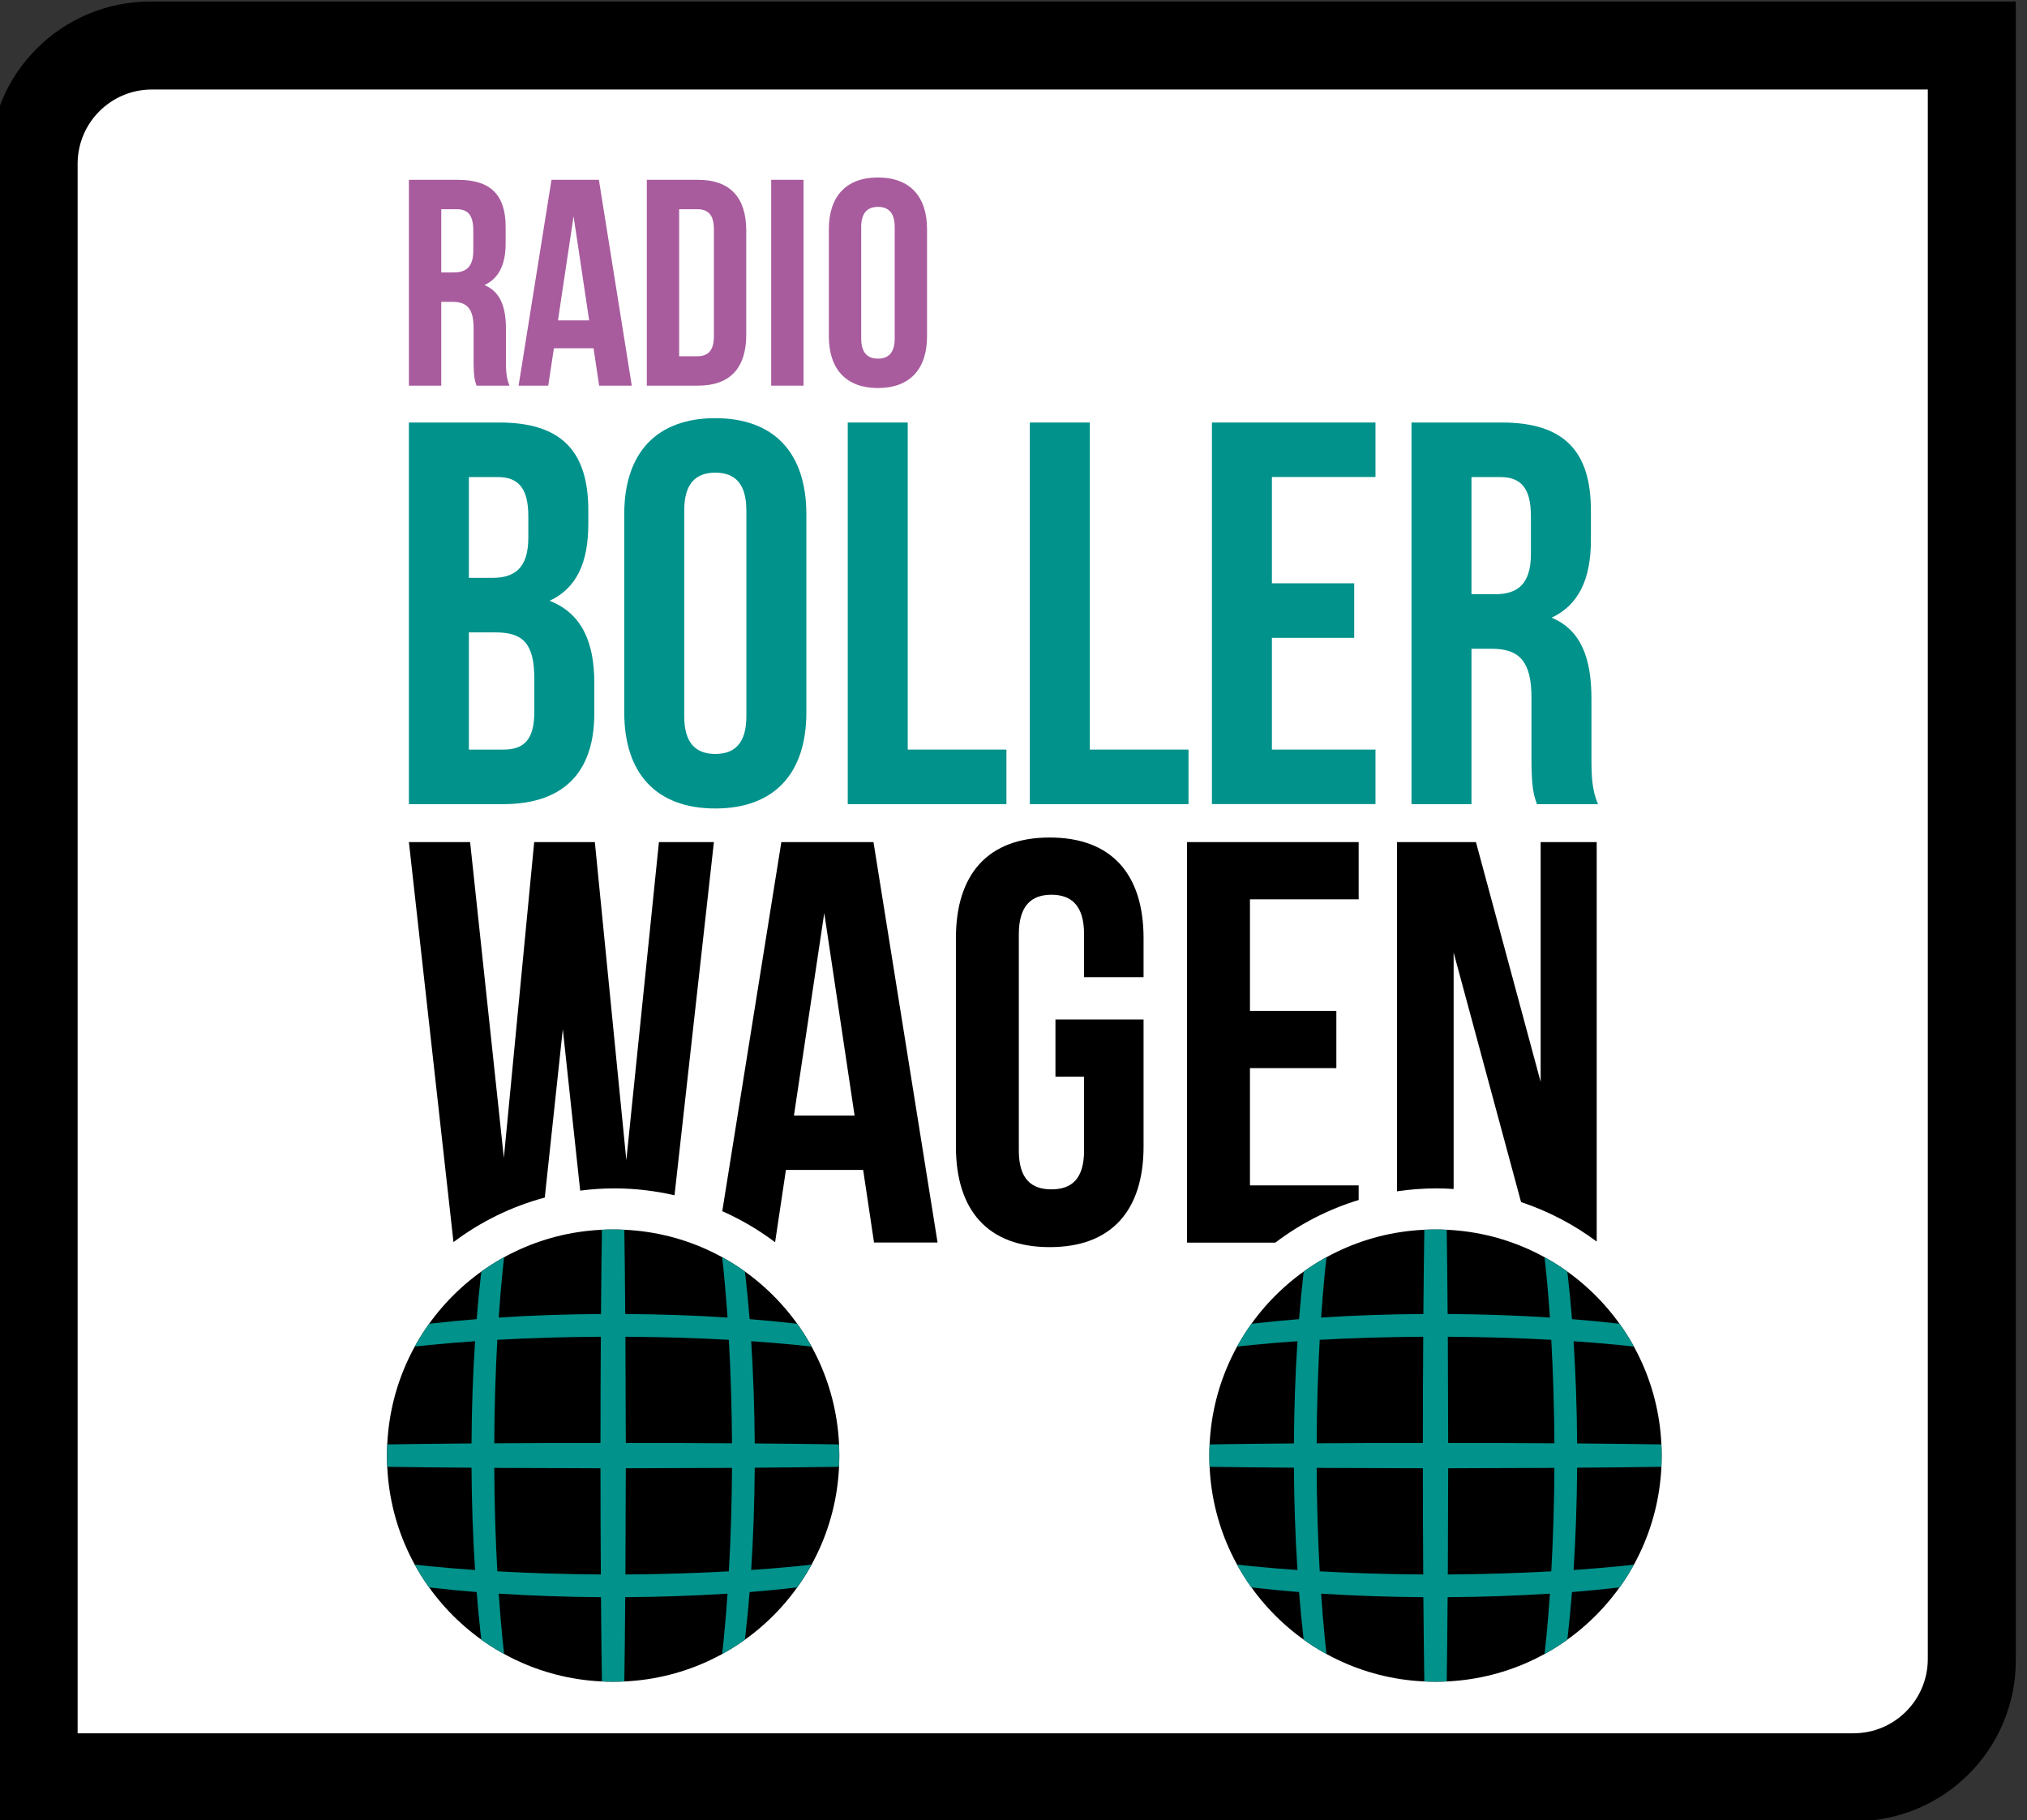
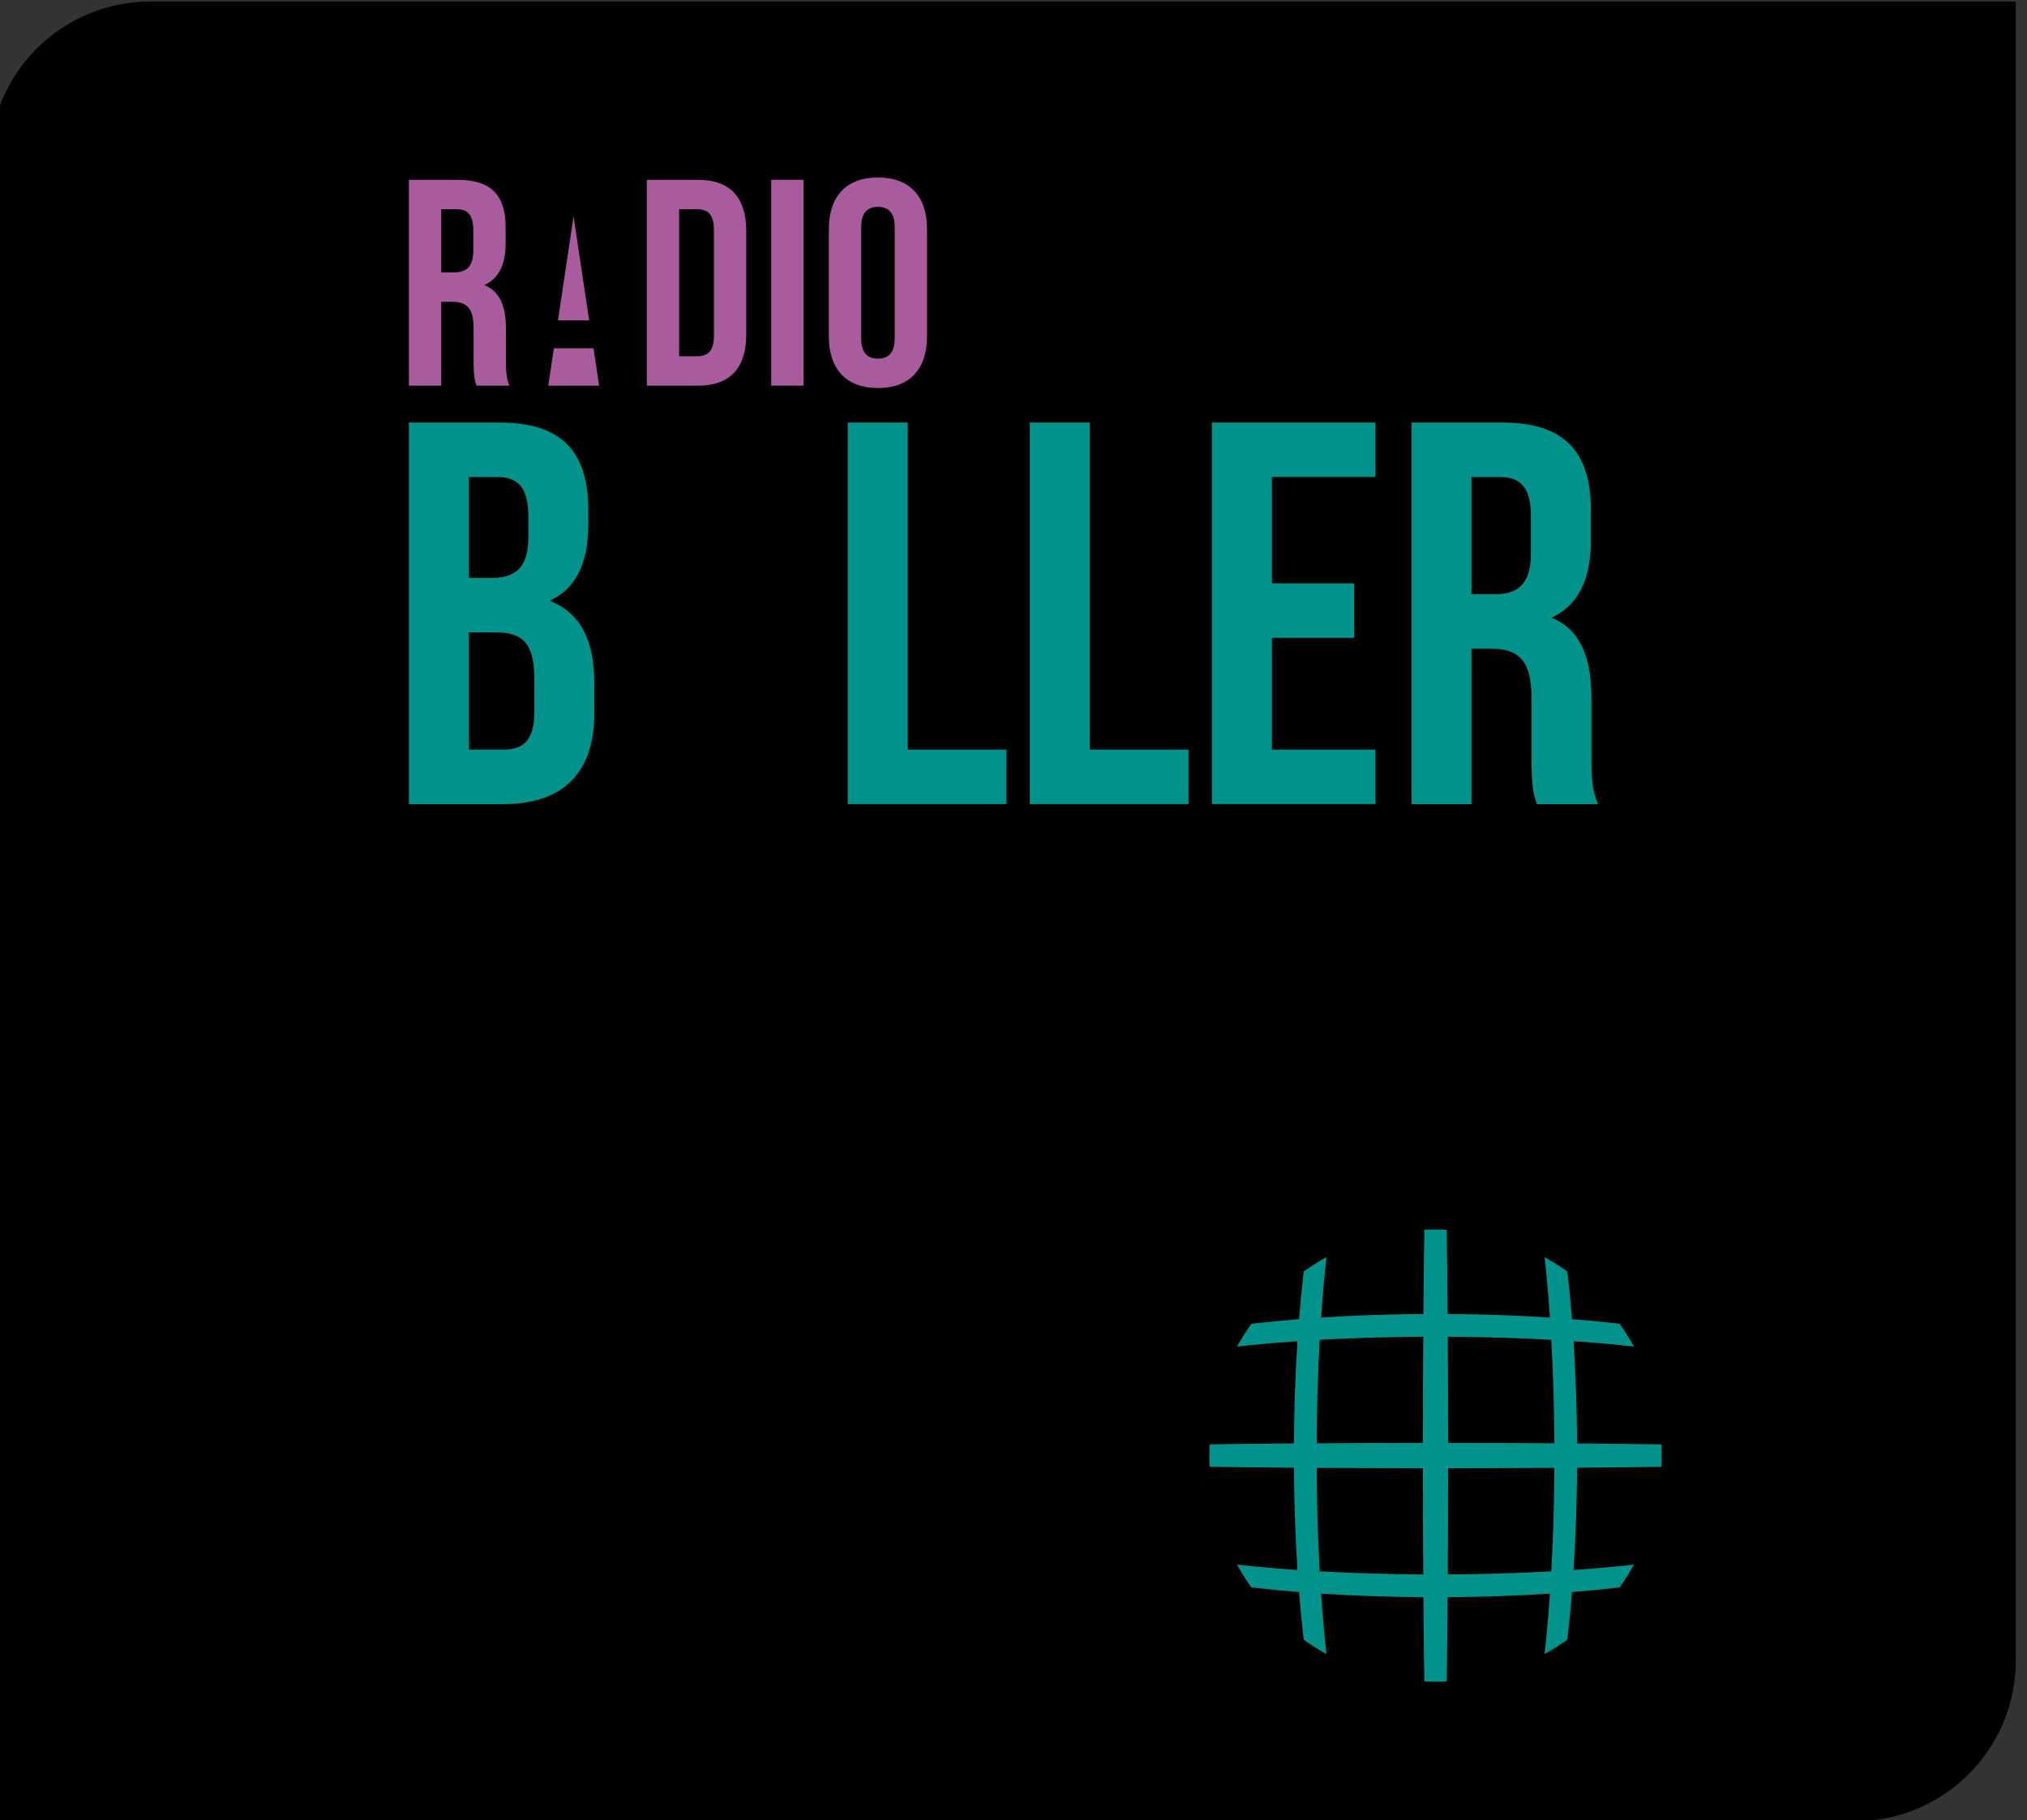
<svg xmlns="http://www.w3.org/2000/svg" xmlns:ns1="http://sodipodi.sourceforge.net/DTD/sodipodi-0.dtd" xmlns:ns2="http://www.inkscape.org/namespaces/inkscape" xml:space="preserve" version="1.1" id="svg137" ns1:docname="image (1)-cropped.svg" ns2:version="1.1.1 (3bf5ae0d25, 2021-09-20)" viewBox="695.27 44.8 44.19 39.69">
  <rect x="695.27" y="44.8" width="44.19" height="39.69" fill="#333333" stroke="none" />
  <ns1:namedview id="namedview139" pagecolor="#ffffff" bordercolor="#666666" borderopacity="1.0" ns2:pageshadow="2" ns2:pageopacity="0.0" ns2:pagecheckerboard="0" showgrid="false" ns2:zoom="2.3374409" ns2:cx="8.5563659" ns2:cy="90.055751" ns2:window-width="1920" ns2:window-height="1017" ns2:window-x="1912" ns2:window-y="-8" ns2:window-maximized="1" ns2:current-layer="svg137" />
  <defs id="defs81">
    <clipPath id="a" clipPathUnits="userSpaceOnUse">
      <path d="M708.717 48.5c-.007-2.045 1.654-3.705 3.699-3.698 2.045-.007 3.704 1.653 3.698 3.698.007 2.04-1.647 3.698-3.687 3.698h-.023c-2.04 0-3.693-1.658-3.687-3.698" id="path75" />
    </clipPath>
    <clipPath id="b" clipPathUnits="userSpaceOnUse">
      <path d="M695.268 48.5c-.006-2.045 1.653-3.705 3.698-3.698 2.044-.007 3.704 1.653 3.698 3.698.006 2.04-1.647 3.698-3.686 3.698h-.024c-2.038 0-3.692-1.658-3.686-3.698" id="path78" />
    </clipPath>
  </defs>
  <g clip-path="url(#clipPath540)" transform="matrix(1.333,0,0,-1.333,-223.085,141.188)" id="g101">
    <path style="fill:#000000;fill-opacity:1;fill-rule:nonzero;stroke:none" d="m 0,0 c -1.452,0 -2.629,-1.177 -2.629,-2.629 v -27.135 h 30.508 c 1.452,0 2.629,1.177 2.629,2.629 V 0 Z" transform="translate(691.398,72.284)" id="path83" />
-     <path style="fill:#ffffff;fill-opacity:1;fill-rule:nonzero;stroke:none" d="m 0,0 c -0.671,0 -1.215,-0.544 -1.215,-1.215 v -25.672 h 29.044 c 0.671,0 1.215,0.545 1.215,1.216 V 0 Z" transform="translate(691.423,70.845)" id="path85" />
    <path style="fill:#00928b;fill-opacity:1;fill-rule:nonzero;stroke:none" d="m 0,0 v -1.917 h 0.562 c 0.33,0 0.508,0.152 0.508,0.615 v 0.544 C 1.07,-0.178 0.883,0 0.437,0 Z M 0,2.541 V 0.892 h 0.383 c 0.366,0 0.589,0.16 0.589,0.659 v 0.348 c 0,0.446 -0.152,0.642 -0.499,0.642 z M 1.953,1.997 V 1.774 C 1.953,1.132 1.757,0.722 1.32,0.517 1.846,0.312 2.051,-0.16 2.051,-0.82 v -0.509 c 0,-0.963 -0.508,-1.48 -1.489,-1.48 h -1.543 v 6.242 h 1.48 c 1.017,0 1.454,-0.473 1.454,-1.436" transform="translate(696.607,61.965)" id="path87" />
-     <path style="fill:#00928b;fill-opacity:1;fill-rule:nonzero;stroke:none" d="m 0,0 c 0,-0.446 0.196,-0.615 0.508,-0.615 0.312,0 0.508,0.169 0.508,0.615 V 3.37 C 1.016,3.816 0.82,3.986 0.508,3.986 0.196,3.986 0,3.816 0,3.37 Z m -0.981,3.308 c 0,0.999 0.526,1.569 1.489,1.569 0.963,0 1.489,-0.57 1.489,-1.569 V 0.062 c 0,-0.998 -0.526,-1.569 -1.489,-1.569 -0.963,0 -1.489,0.571 -1.489,1.569 z" transform="translate(700.129,60.592)" id="path89" />
    <path style="fill:#00928b;fill-opacity:1;fill-rule:nonzero;stroke:none" d="M 0,0 H 0.981 V -5.35 H 2.595 V -6.242 H 0 Z" transform="translate(702.803,65.398)" id="path91" />
    <path style="fill:#00928b;fill-opacity:1;fill-rule:nonzero;stroke:none" d="M 0,0 H 0.981 V -5.35 H 2.595 V -6.242 H 0 Z" transform="translate(705.781,65.398)" id="path93" />
    <path style="fill:#00928b;fill-opacity:1;fill-rule:nonzero;stroke:none" d="M 0,0 H 1.346 V -0.892 H 0 V -2.72 H 1.694 V -3.611 H -0.981 V 2.63 H 1.694 V 1.739 H 0 Z" transform="translate(709.74,62.768)" id="path95" />
    <path style="fill:#00928b;fill-opacity:1;fill-rule:nonzero;stroke:none" d="m 0,0 v -1.917 h 0.383 c 0.366,0 0.589,0.16 0.589,0.66 v 0.615 C 0.972,-0.196 0.82,0 0.473,0 Z m 1.07,-5.35 c -0.054,0.161 -0.089,0.259 -0.089,0.767 v 0.981 c 0,0.579 -0.196,0.793 -0.642,0.793 H 0 V -5.35 h -0.981 v 6.242 h 1.48 c 1.017,0 1.454,-0.473 1.454,-1.436 v -0.49 c 0,-0.642 -0.205,-1.061 -0.642,-1.266 0.49,-0.206 0.651,-0.678 0.651,-1.329 v -0.963 c 0,-0.303 0.008,-0.526 0.107,-0.758 z" transform="translate(713.004,64.506)" id="path97" />
    <path style="fill:#000000;fill-opacity:1;fill-rule:nonzero;stroke:none" d="M 0,0 C 0.006,-2.044 -1.654,-3.705 -3.698,-3.698 -5.743,-3.705 -7.403,-2.044 -7.397,0 -7.403,2.044 -5.743,3.705 -3.698,3.698 -1.654,3.705 0.006,2.044 0,0" transform="translate(716.114,48.5)" id="path99" />
  </g>
  <g clip-path="url(#a)" transform="matrix(1.333,0,0,-1.333,-223.085,141.188)" id="g105">
    <path style="fill:#00928b;fill-opacity:1;fill-rule:nonzero;stroke:none" d="M 0,0 C -0.262,0.117 -0.582,0.226 -0.954,0.32 -1.049,0.692 -1.157,1.012 -1.274,1.274 -0.911,1.189 -0.583,1.088 -0.302,0.973 -0.187,0.691 -0.085,0.364 0,0 M 0.239,-1.478 C 0,-1.4 -0.305,-1.324 -0.677,-1.256 c -0.054,0.474 -0.126,0.916 -0.214,1.311 0.372,-0.093 0.69,-0.199 0.947,-0.312 0.078,-0.379 0.139,-0.791 0.183,-1.221 m 0.088,-1.648 c -0.227,0.007 -0.524,0.014 -0.895,0.021 -0.005,0.516 -0.03,1.029 -0.075,1.516 0.372,-0.059 0.675,-0.123 0.91,-0.19 0.037,-0.438 0.057,-0.892 0.06,-1.347 m -0.06,-1.662 c -0.235,-0.067 -0.538,-0.132 -0.91,-0.19 0.045,0.487 0.07,1 0.075,1.516 0.371,0.006 0.668,0.013 0.895,0.021 C 0.324,-3.897 0.304,-4.35 0.267,-4.788 M 0.056,-6.31 c -0.257,-0.113 -0.575,-0.22 -0.947,-0.312 0.088,0.394 0.16,0.837 0.214,1.311 C -0.305,-5.243 0,-5.167 0.239,-5.089 0.195,-5.52 0.134,-5.931 0.056,-6.31 m -0.358,-1.23 c -0.281,-0.115 -0.609,-0.217 -0.972,-0.302 0.117,0.262 0.225,0.582 0.32,0.954 0.372,0.095 0.692,0.203 0.954,0.32 -0.085,-0.363 -0.186,-0.691 -0.302,-0.972 m -2.451,-0.541 c 0.079,0.239 0.154,0.544 0.222,0.916 0.474,0.054 0.917,0.126 1.311,0.214 -0.092,-0.372 -0.199,-0.69 -0.311,-0.947 -0.38,-0.078 -0.791,-0.139 -1.222,-0.183 m -1.648,-0.088 c 0.008,0.227 0.015,0.524 0.022,0.895 0.515,0.005 1.028,0.03 1.515,0.075 -0.058,-0.372 -0.123,-0.675 -0.19,-0.91 -0.438,-0.036 -0.891,-0.057 -1.347,-0.06 m -1.662,0.06 c -0.066,0.235 -0.131,0.538 -0.19,0.91 0.487,-0.045 1,-0.07 1.516,-0.075 0.007,-0.371 0.014,-0.668 0.021,-0.895 -0.455,0.003 -0.909,0.024 -1.347,0.06 m -1.522,0.211 c -0.113,0.257 -0.219,0.575 -0.312,0.947 0.394,-0.088 0.837,-0.16 1.312,-0.214 0.067,-0.372 0.143,-0.677 0.222,-0.916 -0.431,0.044 -0.843,0.105 -1.222,0.183 m -1.23,0.358 c -0.115,0.281 -0.216,0.609 -0.301,0.972 0.262,-0.117 0.582,-0.225 0.954,-0.32 0.094,-0.371 0.203,-0.692 0.32,-0.954 -0.364,0.085 -0.691,0.187 -0.973,0.302 m -0.54,2.451 c 0.238,-0.078 0.543,-0.154 0.916,-0.222 0.054,-0.474 0.126,-0.917 0.214,-1.311 -0.373,0.092 -0.69,0.199 -0.948,0.312 -0.077,0.379 -0.138,0.79 -0.182,1.221 m -0.089,1.648 c 0.228,-0.008 0.525,-0.015 0.896,-0.021 0.005,-0.516 0.03,-1.029 0.075,-1.516 -0.372,0.058 -0.675,0.123 -0.91,0.19 -0.037,0.438 -0.057,0.891 -0.061,1.347 m 0.061,1.662 c 0.235,0.067 0.538,0.131 0.91,0.19 -0.045,-0.487 -0.07,-1 -0.075,-1.516 -0.371,-0.007 -0.668,-0.014 -0.896,-0.021 0.004,0.455 0.024,0.909 0.061,1.347 m 0.21,1.522 c 0.258,0.113 0.575,0.219 0.948,0.312 -0.088,-0.395 -0.16,-0.837 -0.214,-1.311 -0.373,-0.068 -0.678,-0.144 -0.916,-0.222 0.044,0.43 0.105,0.842 0.182,1.221 m 0.358,1.23 c 0.282,0.115 0.609,0.216 0.973,0.301 C -7.959,1.012 -8.068,0.692 -8.162,0.32 -8.534,0.226 -8.854,0.117 -9.116,0 c 0.085,0.364 0.186,0.691 0.301,0.973 m 2.452,0.54 C -6.442,1.275 -6.518,0.97 -6.585,0.597 -7.06,0.544 -7.503,0.471 -7.897,0.383 c 0.093,0.373 0.199,0.69 0.312,0.948 0.379,0.077 0.791,0.138 1.222,0.182 m 1.647,0.089 C -4.723,1.374 -4.73,1.077 -4.737,0.706 -5.253,0.701 -5.766,0.676 -6.253,0.631 c 0.059,0.372 0.124,0.675 0.19,0.91 0.438,0.037 0.892,0.057 1.347,0.061 m 1.662,-0.061 c 0.067,-0.235 0.132,-0.538 0.19,-0.91 -0.487,0.045 -1,0.07 -1.515,0.075 -0.007,0.371 -0.014,0.668 -0.022,0.896 0.456,-0.004 0.909,-0.024 1.347,-0.061 m 0.728,-2.593 c -0.041,0.513 -0.095,0.979 -0.159,1.381 0.483,-0.053 0.931,-0.125 1.328,-0.212 0.086,-0.396 0.158,-0.845 0.212,-1.328 -0.402,0.064 -0.869,0.119 -1.381,0.159 m 0.084,-2.033 c -0.004,0.573 -0.024,1.142 -0.058,1.672 0.517,-0.035 0.986,-0.082 1.389,-0.137 0.044,-0.497 0.07,-1.022 0.075,-1.551 -0.404,0.006 -0.879,0.012 -1.406,0.016 M -2.3,-5.155 c 0.034,0.531 0.054,1.099 0.058,1.673 0.527,0.004 1.002,0.009 1.406,0.015 -0.005,-0.528 -0.03,-1.054 -0.075,-1.551 C -1.314,-5.073 -1.783,-5.12 -2.3,-5.155 m -0.026,-0.361 c 0.512,0.041 0.979,0.095 1.381,0.159 -0.054,-0.483 -0.126,-0.931 -0.212,-1.328 -0.397,-0.086 -0.845,-0.158 -1.328,-0.212 0.064,0.402 0.118,0.869 0.159,1.381 M -4.36,-5.6 c 0.574,0.004 1.142,0.024 1.673,0.058 -0.035,-0.517 -0.082,-0.986 -0.137,-1.389 -0.497,-0.044 -1.022,-0.07 -1.551,-0.075 0.006,0.404 0.011,0.879 0.015,1.406 m -2.069,0.058 c 0.53,-0.034 1.099,-0.054 1.672,-0.058 0.004,-0.527 0.01,-1.002 0.016,-1.406 -0.529,0.005 -1.054,0.031 -1.551,0.075 -0.055,0.403 -0.102,0.872 -0.137,1.389 m -0.361,0.026 c 0.04,-0.512 0.095,-0.979 0.159,-1.381 -0.483,0.054 -0.931,0.126 -1.328,0.212 -0.087,0.397 -0.159,0.845 -0.212,1.328 0.402,-0.064 0.869,-0.118 1.381,-0.159 m -0.084,2.034 c 0.004,-0.574 0.023,-1.142 0.058,-1.673 -0.517,0.035 -0.987,0.082 -1.389,0.137 -0.045,0.497 -0.07,1.023 -0.075,1.551 0.403,-0.006 0.879,-0.011 1.406,-0.015 m 0.058,2.069 c -0.035,-0.53 -0.054,-1.099 -0.058,-1.672 -0.527,-0.004 -1.003,-0.01 -1.406,-0.016 0.005,0.529 0.03,1.054 0.075,1.551 0.402,0.055 0.872,0.102 1.389,0.137 m 0.026,0.361 c -0.512,-0.04 -0.979,-0.095 -1.381,-0.159 0.053,0.483 0.125,0.932 0.212,1.328 0.397,0.087 0.845,0.159 1.328,0.212 -0.064,-0.402 -0.118,-0.868 -0.159,-1.381 m 2.033,0.084 c -0.573,-0.003 -1.142,-0.023 -1.672,-0.058 0.035,0.517 0.082,0.987 0.137,1.389 0.497,0.045 1.022,0.07 1.551,0.075 -0.006,-0.403 -0.012,-0.879 -0.016,-1.406 m 0.397,0 c -0.004,0.527 -0.009,1.003 -0.015,1.406 0.529,-0.005 1.054,-0.03 1.551,-0.075 0.055,-0.402 0.102,-0.872 0.137,-1.389 -0.531,0.035 -1.099,0.055 -1.673,0.058 m 0.009,-2.109 c -0.001,0.597 -0.003,1.189 -0.006,1.737 0.581,-0.003 1.156,-0.02 1.692,-0.05 0.03,-0.536 0.047,-1.112 0.051,-1.693 -0.549,0.004 -1.14,0.006 -1.737,0.006 m 0,-0.414 c 0.597,10e-4 1.188,0.003 1.737,0.006 -0.003,-0.581 -0.021,-1.156 -0.051,-1.692 -0.536,-0.03 -1.111,-0.047 -1.692,-0.051 0.003,0.549 0.005,1.14 0.006,1.737 m -2.151,0.408 c 0.003,0.581 0.02,1.157 0.05,1.693 0.536,0.03 1.112,0.047 1.693,0.05 -0.004,-0.548 -0.006,-1.14 -0.006,-1.737 -0.597,0 -1.189,-0.002 -1.737,-0.006 m 1.737,-0.408 c 0,-0.597 0.002,-1.188 0.006,-1.737 -0.581,0.004 -1.157,0.021 -1.693,0.051 -0.03,0.536 -0.047,1.111 -0.05,1.692 0.548,-0.003 1.14,-0.005 1.737,-0.006 m 3.234,4.822 C -1.419,1.073 -1.312,0.756 -1.22,0.383 -1.614,0.471 -2.057,0.544 -2.531,0.597 -2.599,0.97 -2.674,1.275 -2.753,1.513 -2.322,1.469 -1.911,1.408 -1.531,1.331 M 0.966,-0.43 0.963,-0.247 c 0.021,0.46 -0.32,0.963 -1.156,1.328 -0.366,0.836 -0.868,1.177 -1.328,1.157 L -1.704,2.241 C -1.26,2.284 -0.762,1.98 -0.383,1.16 -0.668,1.271 -0.996,1.367 -1.356,1.447 -1.737,2.184 -2.153,2.359 -2.498,2.252 -2.559,2.252 -2.62,2.253 -2.682,2.254 -2.364,2.37 -1.978,2.216 -1.611,1.5 -1.985,1.572 -2.388,1.628 -2.807,1.669 -3.06,2.307 -3.293,2.398 -3.48,2.26 c -0.062,0.001 -0.123,0.001 -0.185,0.001 0.156,0.14 0.35,0.058 0.565,-0.567 -0.426,0.034 -0.865,0.052 -1.306,0.055 -0.023,0.594 -0.043,0.659 -0.06,0.514 h -0.185 c -0.016,0.145 -0.036,0.08 -0.06,-0.514 -0.44,-0.003 -0.879,-0.021 -1.305,-0.055 0.215,0.625 0.409,0.707 0.564,0.567 -0.061,0 -0.123,0 -0.184,-0.001 C -5.823,2.398 -6.056,2.307 -6.309,1.669 -6.728,1.628 -7.131,1.572 -7.506,1.5 -7.139,2.216 -6.752,2.37 -6.435,2.254 -6.496,2.253 -6.557,2.252 -6.619,2.252 -6.964,2.359 -7.379,2.184 -7.76,1.447 -8.12,1.367 -8.448,1.271 -8.733,1.16 c 0.379,0.82 0.876,1.124 1.321,1.081 L -7.595,2.238 C -8.055,2.258 -8.558,1.917 -8.923,1.081 -9.759,0.716 -10.1,0.213 -10.08,-0.247 l -0.003,-0.183 c -0.042,0.445 0.261,0.942 1.081,1.321 -0.111,-0.285 -0.207,-0.613 -0.287,-0.973 -0.737,-0.381 -0.912,-0.796 -0.805,-1.141 0,-0.062 -0.001,-0.123 -0.002,-0.184 -0.115,0.317 0.038,0.703 0.754,1.071 -0.072,-0.374 -0.128,-0.778 -0.169,-1.197 -0.638,-0.253 -0.729,-0.486 -0.591,-0.673 0,-0.061 -10e-4,-0.123 -10e-4,-0.184 -0.14,0.155 -0.058,0.349 0.567,0.564 -0.034,-0.426 -0.052,-0.865 -0.055,-1.305 -0.594,-0.024 -0.658,-0.044 -0.514,-0.06 v -0.185 c -0.144,-0.016 -0.08,-0.037 0.514,-0.06 0.003,-0.441 0.022,-0.88 0.055,-1.306 -0.625,0.215 -0.707,0.409 -0.567,0.565 0,-0.062 0,-0.123 10e-4,-0.185 -0.138,-0.187 -0.047,-0.42 0.591,-0.673 0.041,-0.419 0.097,-0.822 0.169,-1.196 -0.716,0.367 -0.87,0.753 -0.754,1.071 10e-4,-0.062 0.002,-0.123 0.002,-0.184 -0.107,-0.345 0.068,-0.761 0.805,-1.142 0.08,-0.36 0.176,-0.688 0.287,-0.972 -0.82,0.378 -1.123,0.876 -1.081,1.32 l 0.003,-0.183 c -0.02,-0.46 0.321,-0.962 1.157,-1.328 0.365,-0.836 0.868,-1.176 1.328,-1.156 l 0.183,-0.003 c -0.445,-0.043 -0.942,0.26 -1.321,1.08 0.285,-0.111 0.613,-0.207 0.973,-0.287 0.381,-0.736 0.796,-0.911 1.141,-0.804 0.062,-10e-4 0.123,-0.002 0.184,-0.002 -0.317,-0.116 -0.704,0.037 -1.071,0.754 0.375,-0.073 0.778,-0.129 1.197,-0.169 0.253,-0.639 0.486,-0.729 0.673,-0.592 0.061,0 0.123,-0.001 0.184,-0.001 -0.155,-0.14 -0.349,-0.058 -0.564,0.567 0.426,-0.033 0.865,-0.051 1.305,-0.055 0.024,-0.594 0.044,-0.658 0.06,-0.514 h 0.185 c 0.017,-0.144 0.037,-0.08 0.06,0.514 0.441,0.004 0.88,0.022 1.306,0.055 -0.215,-0.625 -0.409,-0.707 -0.565,-0.567 0.062,0 0.123,0.001 0.185,0.001 0.187,-0.137 0.42,-0.047 0.673,0.592 0.419,0.04 0.822,0.096 1.196,0.169 -0.367,-0.717 -0.753,-0.87 -1.071,-0.754 0.062,0 0.123,10e-4 0.184,0.002 0.345,-0.107 0.761,0.068 1.142,0.804 0.36,0.08 0.688,0.176 0.973,0.287 -0.379,-0.82 -0.877,-1.123 -1.321,-1.08 l 0.183,0.003 c 0.46,-0.02 0.962,0.32 1.328,1.156 0.836,0.366 1.176,0.868 1.156,1.328 l 0.003,0.183 c 0.043,-0.444 -0.26,-0.942 -1.08,-1.32 0.111,0.284 0.207,0.612 0.287,0.972 0.737,0.381 0.912,0.797 0.804,1.142 0.001,0.061 0.002,0.122 0.002,0.184 0.116,-0.318 -0.037,-0.704 -0.754,-1.071 0.073,0.374 0.129,0.777 0.169,1.196 0.639,0.253 0.729,0.486 0.592,0.673 0,0.062 0.001,0.123 0.001,0.185 0.14,-0.156 0.058,-0.35 -0.567,-0.565 0.033,0.426 0.051,0.865 0.055,1.306 0.594,0.023 0.658,0.044 0.514,0.06 v 0.185 c 0.144,0.016 0.08,0.036 -0.514,0.06 -0.004,0.44 -0.022,0.879 -0.055,1.305 0.625,-0.215 0.707,-0.409 0.567,-0.564 0,0.061 -0.001,0.123 -0.001,0.184 0.137,0.187 0.047,0.42 -0.592,0.673 -0.04,0.419 -0.096,0.823 -0.169,1.197 0.717,-0.367 0.87,-0.754 0.754,-1.071 0,0.061 -0.001,0.122 -0.002,0.184 0.107,0.345 -0.068,0.76 -0.804,1.141 -0.08,0.36 -0.176,0.688 -0.287,0.973 0.82,-0.379 1.123,-0.876 1.08,-1.321" transform="translate(716.974,51.784)" id="path103" />
  </g>
  <g clip-path="url(#clipPath596)" transform="matrix(1.333,0,0,-1.333,-223.085,141.188)" id="g109">
    <path style="fill:#000000;fill-opacity:1;fill-rule:nonzero;stroke:none" d="M 0,0 C 0.006,-2.044 -1.654,-3.705 -3.698,-3.698 -5.743,-3.705 -7.403,-2.044 -7.397,0 -7.403,2.044 -5.743,3.705 -3.698,3.698 -1.654,3.705 0.006,2.044 0,0" transform="translate(702.665,48.5)" id="path107" />
  </g>
  <g clip-path="url(#b)" transform="matrix(1.333,0,0,-1.333,-223.085,141.188)" id="g113">
-     <path style="fill:#00928b;fill-opacity:1;fill-rule:nonzero;stroke:none" d="M 0,0 C -0.262,0.117 -0.582,0.226 -0.954,0.32 -1.049,0.692 -1.158,1.012 -1.274,1.274 -0.911,1.189 -0.583,1.088 -0.302,0.973 -0.187,0.691 -0.085,0.364 0,0 M 0.239,-1.478 C 0,-1.4 -0.305,-1.324 -0.677,-1.256 c -0.054,0.474 -0.126,0.916 -0.214,1.311 0.372,-0.093 0.69,-0.199 0.947,-0.312 0.078,-0.379 0.139,-0.791 0.183,-1.221 m 0.088,-1.648 c -0.227,0.007 -0.524,0.014 -0.895,0.021 -0.005,0.516 -0.03,1.029 -0.075,1.516 0.372,-0.059 0.675,-0.123 0.91,-0.19 0.037,-0.438 0.057,-0.892 0.06,-1.347 m -0.06,-1.662 c -0.235,-0.067 -0.538,-0.132 -0.91,-0.19 0.045,0.487 0.07,1 0.075,1.516 0.371,0.006 0.668,0.013 0.895,0.021 C 0.324,-3.897 0.304,-4.35 0.267,-4.788 M 0.056,-6.31 c -0.257,-0.113 -0.575,-0.22 -0.947,-0.312 0.088,0.394 0.16,0.837 0.214,1.311 C -0.305,-5.243 0,-5.167 0.239,-5.089 0.195,-5.52 0.134,-5.931 0.056,-6.31 m -0.358,-1.23 c -0.281,-0.115 -0.609,-0.217 -0.972,-0.302 0.117,0.262 0.225,0.582 0.32,0.954 0.372,0.095 0.692,0.203 0.954,0.32 -0.085,-0.363 -0.187,-0.691 -0.302,-0.972 m -2.451,-0.541 c 0.078,0.239 0.154,0.544 0.222,0.916 0.474,0.054 0.917,0.126 1.311,0.214 -0.092,-0.372 -0.199,-0.69 -0.311,-0.947 -0.38,-0.078 -0.791,-0.139 -1.222,-0.183 m -1.648,-0.088 c 0.008,0.227 0.015,0.524 0.021,0.895 0.516,0.005 1.029,0.03 1.516,0.075 -0.058,-0.372 -0.123,-0.675 -0.19,-0.91 -0.438,-0.036 -0.891,-0.057 -1.347,-0.06 m -1.662,0.06 c -0.067,0.235 -0.131,0.538 -0.19,0.91 0.487,-0.045 1,-0.07 1.516,-0.075 0.007,-0.371 0.014,-0.668 0.021,-0.895 -0.455,0.003 -0.909,0.024 -1.347,0.06 m -1.522,0.211 c -0.113,0.257 -0.219,0.575 -0.312,0.947 0.394,-0.088 0.837,-0.16 1.311,-0.214 0.068,-0.372 0.144,-0.677 0.222,-0.916 -0.43,0.044 -0.842,0.105 -1.221,0.183 m -1.23,0.358 c -0.115,0.281 -0.216,0.609 -0.301,0.972 0.262,-0.117 0.582,-0.225 0.954,-0.32 0.094,-0.371 0.203,-0.692 0.32,-0.954 -0.364,0.085 -0.691,0.187 -0.973,0.302 m -0.54,2.451 c 0.238,-0.078 0.543,-0.154 0.916,-0.222 0.054,-0.474 0.126,-0.917 0.214,-1.311 -0.373,0.092 -0.69,0.199 -0.948,0.312 -0.077,0.379 -0.138,0.79 -0.182,1.221 m -0.089,1.648 c 0.228,-0.008 0.525,-0.015 0.896,-0.021 0.005,-0.516 0.03,-1.029 0.075,-1.516 -0.372,0.058 -0.675,0.123 -0.91,0.19 -0.037,0.438 -0.057,0.891 -0.061,1.347 m 0.061,1.662 c 0.235,0.067 0.538,0.131 0.91,0.19 -0.045,-0.487 -0.07,-1 -0.075,-1.516 -0.371,-0.007 -0.668,-0.014 -0.896,-0.021 0.004,0.455 0.024,0.909 0.061,1.347 m 0.21,1.522 c 0.258,0.113 0.575,0.219 0.948,0.312 -0.088,-0.395 -0.161,-0.837 -0.214,-1.311 -0.373,-0.068 -0.678,-0.144 -0.916,-0.222 0.044,0.43 0.105,0.842 0.182,1.221 m 0.358,1.23 c 0.282,0.115 0.609,0.216 0.973,0.301 C -7.959,1.012 -8.068,0.692 -8.162,0.32 -8.534,0.226 -8.854,0.117 -9.116,0 c 0.085,0.364 0.186,0.691 0.301,0.973 m 2.451,0.54 C -6.442,1.275 -6.518,0.97 -6.586,0.597 -7.06,0.544 -7.503,0.471 -7.897,0.383 c 0.093,0.373 0.199,0.69 0.312,0.948 0.379,0.077 0.791,0.138 1.221,0.182 m 1.648,0.089 C -4.723,1.374 -4.73,1.077 -4.737,0.706 -5.253,0.701 -5.766,0.676 -6.253,0.631 c 0.059,0.372 0.123,0.675 0.19,0.91 0.438,0.037 0.892,0.057 1.347,0.061 m 1.662,-0.061 c 0.067,-0.235 0.132,-0.538 0.19,-0.91 -0.487,0.045 -1,0.07 -1.516,0.075 -0.006,0.371 -0.013,0.668 -0.021,0.896 0.456,-0.004 0.909,-0.024 1.347,-0.061 m 0.728,-2.593 c -0.041,0.513 -0.095,0.979 -0.159,1.381 0.483,-0.053 0.931,-0.125 1.328,-0.212 0.086,-0.396 0.158,-0.845 0.212,-1.328 -0.402,0.064 -0.869,0.119 -1.381,0.159 m 0.084,-2.033 c -0.004,0.573 -0.024,1.142 -0.058,1.672 0.517,-0.035 0.986,-0.082 1.389,-0.137 0.044,-0.497 0.07,-1.022 0.075,-1.551 -0.404,0.006 -0.879,0.012 -1.406,0.016 M -2.3,-5.155 c 0.034,0.531 0.054,1.099 0.058,1.673 0.527,0.004 1.002,0.009 1.406,0.015 -0.005,-0.528 -0.03,-1.054 -0.075,-1.551 C -1.314,-5.073 -1.783,-5.12 -2.3,-5.155 m -0.026,-0.361 c 0.512,0.041 0.979,0.095 1.381,0.159 -0.054,-0.483 -0.126,-0.931 -0.212,-1.328 -0.397,-0.086 -0.845,-0.158 -1.328,-0.212 0.064,0.402 0.118,0.869 0.159,1.381 M -4.36,-5.6 c 0.574,0.004 1.142,0.024 1.673,0.058 -0.035,-0.517 -0.082,-0.986 -0.137,-1.389 -0.497,-0.044 -1.023,-0.07 -1.551,-0.075 0.006,0.404 0.011,0.879 0.015,1.406 m -2.069,0.058 c 0.53,-0.034 1.099,-0.054 1.672,-0.058 0.004,-0.527 0.01,-1.002 0.016,-1.406 -0.529,0.005 -1.054,0.031 -1.551,0.075 -0.055,0.403 -0.102,0.872 -0.137,1.389 m -0.361,0.026 c 0.04,-0.512 0.095,-0.979 0.159,-1.381 -0.483,0.054 -0.931,0.126 -1.328,0.212 -0.087,0.397 -0.159,0.845 -0.212,1.328 0.402,-0.064 0.869,-0.118 1.381,-0.159 m -0.084,2.034 c 0.003,-0.574 0.023,-1.142 0.058,-1.673 -0.517,0.035 -0.987,0.082 -1.389,0.137 -0.045,0.497 -0.07,1.023 -0.075,1.551 0.403,-0.006 0.879,-0.011 1.406,-0.015 m 0.058,2.069 c -0.035,-0.53 -0.055,-1.099 -0.058,-1.672 -0.527,-0.004 -1.003,-0.01 -1.406,-0.016 0.005,0.529 0.03,1.054 0.075,1.551 0.402,0.055 0.872,0.102 1.389,0.137 m 0.026,0.361 c -0.512,-0.04 -0.979,-0.095 -1.381,-0.159 0.053,0.483 0.125,0.932 0.212,1.328 0.397,0.087 0.845,0.159 1.328,0.212 -0.064,-0.402 -0.118,-0.868 -0.159,-1.381 m 2.033,0.084 c -0.573,-0.003 -1.142,-0.023 -1.672,-0.058 0.035,0.517 0.082,0.987 0.137,1.389 0.497,0.045 1.022,0.07 1.551,0.075 -0.006,-0.403 -0.012,-0.879 -0.016,-1.406 m 0.397,0 c -0.004,0.527 -0.009,1.003 -0.015,1.406 0.528,-0.005 1.054,-0.03 1.551,-0.075 0.055,-0.402 0.102,-0.872 0.137,-1.389 -0.531,0.035 -1.099,0.055 -1.673,0.058 m 0.009,-2.109 c -0.001,0.597 -0.003,1.189 -0.006,1.737 0.581,-0.003 1.156,-0.02 1.692,-0.05 0.03,-0.536 0.047,-1.112 0.051,-1.693 -0.549,0.004 -1.14,0.006 -1.737,0.006 m 0,-0.414 c 0.597,10e-4 1.188,0.003 1.737,0.006 -0.003,-0.581 -0.021,-1.156 -0.051,-1.692 -0.536,-0.03 -1.111,-0.047 -1.692,-0.051 0.003,0.549 0.005,1.14 0.006,1.737 m -2.151,0.408 c 0.003,0.581 0.02,1.157 0.05,1.693 0.536,0.03 1.112,0.047 1.693,0.05 -0.004,-0.548 -0.006,-1.14 -0.006,-1.737 -0.597,0 -1.189,-0.002 -1.737,-0.006 m 1.737,-0.408 c 0,-0.597 0.002,-1.188 0.006,-1.737 -0.581,0.004 -1.157,0.021 -1.693,0.051 -0.03,0.536 -0.047,1.111 -0.05,1.692 0.548,-0.003 1.14,-0.005 1.737,-0.006 m 3.234,4.822 C -1.419,1.073 -1.312,0.756 -1.22,0.383 -1.614,0.471 -2.057,0.544 -2.531,0.597 -2.599,0.97 -2.674,1.275 -2.753,1.513 -2.322,1.469 -1.911,1.408 -1.531,1.331 M 0.966,-0.43 0.963,-0.247 c 0.02,0.46 -0.32,0.963 -1.156,1.328 -0.366,0.836 -0.868,1.177 -1.328,1.157 L -1.704,2.241 C -1.26,2.284 -0.762,1.98 -0.383,1.16 -0.668,1.271 -0.996,1.367 -1.356,1.447 -1.737,2.184 -2.153,2.359 -2.498,2.252 -2.559,2.252 -2.62,2.253 -2.682,2.254 -2.364,2.37 -1.978,2.216 -1.611,1.5 -1.985,1.572 -2.388,1.628 -2.807,1.669 -3.06,2.307 -3.293,2.398 -3.48,2.26 c -0.062,0.001 -0.123,0.001 -0.185,0.001 0.156,0.14 0.35,0.058 0.565,-0.567 -0.426,0.034 -0.865,0.052 -1.306,0.055 -0.023,0.594 -0.043,0.659 -0.06,0.514 h -0.185 c -0.016,0.145 -0.036,0.08 -0.06,-0.514 -0.44,-0.003 -0.879,-0.021 -1.305,-0.055 0.215,0.625 0.409,0.707 0.564,0.567 -0.061,0 -0.123,0 -0.184,-0.001 C -5.823,2.398 -6.056,2.307 -6.309,1.669 -6.728,1.628 -7.131,1.572 -7.506,1.5 -7.138,2.216 -6.752,2.37 -6.435,2.254 -6.496,2.253 -6.557,2.252 -6.619,2.252 -6.964,2.359 -7.379,2.184 -7.76,1.447 -8.12,1.367 -8.448,1.271 -8.733,1.16 c 0.379,0.82 0.876,1.124 1.321,1.081 L -7.595,2.238 C -8.055,2.258 -8.558,1.917 -8.923,1.081 -9.759,0.716 -10.1,0.213 -10.08,-0.247 l -0.003,-0.183 c -0.042,0.445 0.261,0.942 1.081,1.321 -0.111,-0.285 -0.207,-0.613 -0.287,-0.973 -0.737,-0.381 -0.912,-0.796 -0.805,-1.141 0,-0.062 -0.001,-0.123 -0.002,-0.184 -0.115,0.317 0.038,0.703 0.754,1.071 -0.072,-0.374 -0.128,-0.778 -0.169,-1.197 -0.638,-0.253 -0.729,-0.486 -0.591,-0.673 -10e-4,-0.061 -10e-4,-0.123 -10e-4,-0.184 -0.14,0.155 -0.058,0.349 0.567,0.564 -0.033,-0.426 -0.052,-0.865 -0.055,-1.305 -0.594,-0.024 -0.658,-0.044 -0.514,-0.06 v -0.185 c -0.144,-0.016 -0.08,-0.037 0.514,-0.06 0.003,-0.441 0.022,-0.88 0.055,-1.306 -0.625,0.215 -0.707,0.409 -0.567,0.565 0,-0.062 0,-0.123 10e-4,-0.185 -0.138,-0.187 -0.047,-0.42 0.591,-0.673 0.041,-0.419 0.097,-0.822 0.169,-1.196 -0.716,0.367 -0.869,0.753 -0.754,1.071 10e-4,-0.062 0.002,-0.123 0.002,-0.184 -0.107,-0.345 0.068,-0.761 0.805,-1.142 0.08,-0.36 0.176,-0.688 0.287,-0.972 -0.82,0.378 -1.124,0.876 -1.081,1.32 l 0.003,-0.183 c -0.02,-0.46 0.321,-0.962 1.157,-1.328 0.365,-0.836 0.868,-1.176 1.328,-1.156 l 0.183,-0.003 c -0.445,-0.043 -0.942,0.26 -1.321,1.08 0.285,-0.111 0.613,-0.207 0.973,-0.287 0.381,-0.736 0.796,-0.911 1.141,-0.804 0.062,-10e-4 0.123,-0.002 0.184,-0.002 -0.317,-0.116 -0.703,0.037 -1.071,0.754 0.375,-0.073 0.778,-0.129 1.197,-0.169 0.253,-0.639 0.486,-0.729 0.673,-0.592 0.061,0 0.123,-0.001 0.184,-0.001 -0.155,-0.14 -0.349,-0.058 -0.564,0.567 0.426,-0.033 0.865,-0.051 1.305,-0.055 0.024,-0.594 0.044,-0.658 0.06,-0.514 h 0.185 c 0.017,-0.144 0.037,-0.08 0.06,0.514 0.441,0.004 0.88,0.022 1.306,0.055 -0.215,-0.625 -0.409,-0.707 -0.565,-0.567 0.062,0 0.123,0.001 0.185,0.001 0.187,-0.137 0.42,-0.047 0.673,0.592 0.419,0.04 0.822,0.096 1.196,0.169 -0.367,-0.717 -0.753,-0.87 -1.071,-0.754 0.062,0 0.123,10e-4 0.184,0.002 0.345,-0.107 0.761,0.068 1.142,0.804 0.36,0.08 0.688,0.176 0.973,0.287 -0.379,-0.82 -0.877,-1.123 -1.321,-1.08 l 0.183,0.003 c 0.46,-0.02 0.962,0.32 1.328,1.156 0.836,0.366 1.176,0.868 1.156,1.328 l 0.003,0.183 c 0.043,-0.444 -0.26,-0.942 -1.08,-1.32 0.111,0.284 0.207,0.612 0.287,0.972 0.737,0.381 0.911,0.797 0.804,1.142 0.001,0.061 0.002,0.122 0.002,0.184 0.116,-0.318 -0.037,-0.704 -0.754,-1.071 0.073,0.374 0.129,0.777 0.169,1.196 0.639,0.253 0.729,0.486 0.592,0.673 0,0.062 0.001,0.123 0.001,0.185 0.14,-0.156 0.058,-0.35 -0.567,-0.565 0.033,0.426 0.051,0.865 0.055,1.306 0.594,0.023 0.658,0.044 0.514,0.06 v 0.185 c 0.144,0.016 0.08,0.036 -0.514,0.06 -0.004,0.44 -0.022,0.879 -0.055,1.305 0.625,-0.215 0.707,-0.409 0.567,-0.564 0,0.061 -0.001,0.123 -0.001,0.184 0.137,0.187 0.047,0.42 -0.592,0.673 -0.04,0.419 -0.096,0.823 -0.169,1.197 0.717,-0.367 0.87,-0.754 0.754,-1.071 0,0.061 -0.001,0.122 -0.002,0.184 0.107,0.345 -0.067,0.76 -0.804,1.141 -0.08,0.36 -0.176,0.688 -0.287,0.973 0.82,-0.379 1.123,-0.876 1.08,-1.321" transform="translate(703.524,51.784)" id="path111" />
-   </g>
+     </g>
  <g clip-path="url(#clipPath620)" transform="matrix(1.333,0,0,-1.333,-223.085,141.188)" id="g135">
    <path style="fill:#a85c9d;fill-opacity:1;fill-rule:nonzero;stroke:none" d="m 0,0 v -1.034 h 0.207 c 0.197,0 0.317,0.087 0.317,0.356 v 0.332 C 0.524,-0.106 0.442,0 0.255,0 Z m 0.577,-2.886 c -0.029,0.087 -0.048,0.14 -0.048,0.414 v 0.529 c 0,0.313 -0.106,0.428 -0.346,0.428 H 0 v -1.371 h -0.529 v 3.367 h 0.798 c 0.549,0 0.784,-0.255 0.784,-0.774 v -0.265 c 0,-0.346 -0.11,-0.572 -0.346,-0.683 0.264,-0.11 0.351,-0.365 0.351,-0.716 v -0.52 c 0,-0.163 0.005,-0.284 0.058,-0.409 z" transform="translate(696.155,68.887)" id="path115" />
-     <path style="fill:#a85c9d;fill-opacity:1;fill-rule:nonzero;stroke:none" d="M 0,0 H 0.51 L 0.255,1.703 Z M 1.207,-1.068 H 0.673 l -0.091,0.611 h -0.649 l -0.092,-0.611 h -0.485 l 0.538,3.367 h 0.775 z" transform="translate(698.064,67.069)" id="path117" />
+     <path style="fill:#a85c9d;fill-opacity:1;fill-rule:nonzero;stroke:none" d="M 0,0 H 0.51 L 0.255,1.703 Z M 1.207,-1.068 H 0.673 l -0.091,0.611 h -0.649 l -0.092,-0.611 h -0.485 h 0.775 z" transform="translate(698.064,67.069)" id="path117" />
    <path style="fill:#a85c9d;fill-opacity:1;fill-rule:nonzero;stroke:none" d="m 0,0 v -2.405 h 0.298 c 0.169,0 0.27,0.087 0.27,0.327 v 1.751 C 0.568,-0.086 0.467,0 0.298,0 Z m -0.529,0.481 h 0.837 c 0.529,0 0.789,-0.293 0.789,-0.832 v -1.703 c 0,-0.538 -0.26,-0.832 -0.789,-0.832 h -0.837 z" transform="translate(700.046,68.887)" id="path119" />
    <path style="fill:#a85c9d;fill-opacity:1;fill-rule:nonzero;stroke:none" d="m 701.551,69.368 h 0.529 v -3.367 h -0.529 z" id="path121" />
    <path style="fill:#a85c9d;fill-opacity:1;fill-rule:nonzero;stroke:none" d="m 0,0 c 0,-0.24 0.106,-0.332 0.274,-0.332 0.169,0 0.274,0.092 0.274,0.332 V 1.818 C 0.548,2.058 0.443,2.15 0.274,2.15 0.106,2.15 0,2.058 0,1.818 Z m -0.529,1.784 c 0,0.539 0.284,0.847 0.803,0.847 0.52,0 0.803,-0.308 0.803,-0.847 v -1.75 c 0,-0.539 -0.283,-0.847 -0.803,-0.847 -0.519,0 -0.803,0.308 -0.803,0.847 z" transform="translate(703.023,66.775)" id="path123" />
    <path style="fill:#000000;fill-opacity:1;fill-rule:nonzero;stroke:none" d="M 0,0 0.496,3.313 0.992,0 Z m 1.301,4.473 h -1.507 l -0.966,-6.037 c 0.308,-0.137 0.598,-0.307 0.864,-0.508 l 0.177,1.183 H 1.132 L 1.31,-2.077 h 1.039 z" transform="translate(701.923,54.062)" id="path125" />
    <path style="fill:#000000;fill-opacity:1;fill-rule:nonzero;stroke:none" d="m 0,0 h 1.441 v -2.077 c 0,-1.048 -0.524,-1.647 -1.535,-1.647 -1.01,0 -1.534,0.599 -1.534,1.647 v 3.406 c 0,1.048 0.524,1.647 1.534,1.647 1.011,0 1.535,-0.599 1.535,-1.647 V 0.692 H 0.468 v 0.702 c 0,0.468 -0.206,0.646 -0.534,0.646 -0.327,0 -0.533,-0.178 -0.533,-0.646 v -3.537 c 0,-0.468 0.206,-0.636 0.533,-0.636 0.328,0 0.534,0.168 0.534,0.636 v 1.207 H 0 Z" transform="translate(706.2,55.634)" id="path127" />
    <path style="fill:#000000;fill-opacity:1;fill-rule:nonzero;stroke:none" d="M 0,0 0.295,2.755 0.579,0.113 C 0.761,0.137 0.948,0.15 1.137,0.15 1.476,0.15 1.805,0.11 2.122,0.037 L 2.766,5.814 H 1.867 L 1.334,0.611 0.819,5.814 H -0.173 L -0.669,0.649 -1.221,5.814 h -1.001 l 0.729,-6.543 C -1.053,-0.397 -0.547,-0.147 0,0" transform="translate(697.848,52.721)" id="path129" />
    <path style="fill:#000000;fill-opacity:1;fill-rule:nonzero;stroke:none" d="M 0,0 C 0.094,0 0.186,-0.004 0.278,-0.01 V 3.858 L 1.381,-0.224 C 1.83,-0.374 2.247,-0.593 2.618,-0.87 V 5.664 H 1.701 V 1.743 L 0.643,5.664 H -0.648 V -0.048 C -0.437,-0.017 -0.22,0 0,0" transform="translate(712.434,52.871)" id="path131" />
    <path style="fill:#000000;fill-opacity:1;fill-rule:nonzero;stroke:none" d="m 0,0 v 0.239 h -1.778 v 1.918 h 1.413 V 3.093 H -1.778 V 4.918 H 0 v 0.936 h -2.807 v -6.551 h 1.444 C -0.958,-0.39 -0.498,-0.152 0,0" transform="translate(711.159,52.681)" id="path133" />
  </g>
</svg>